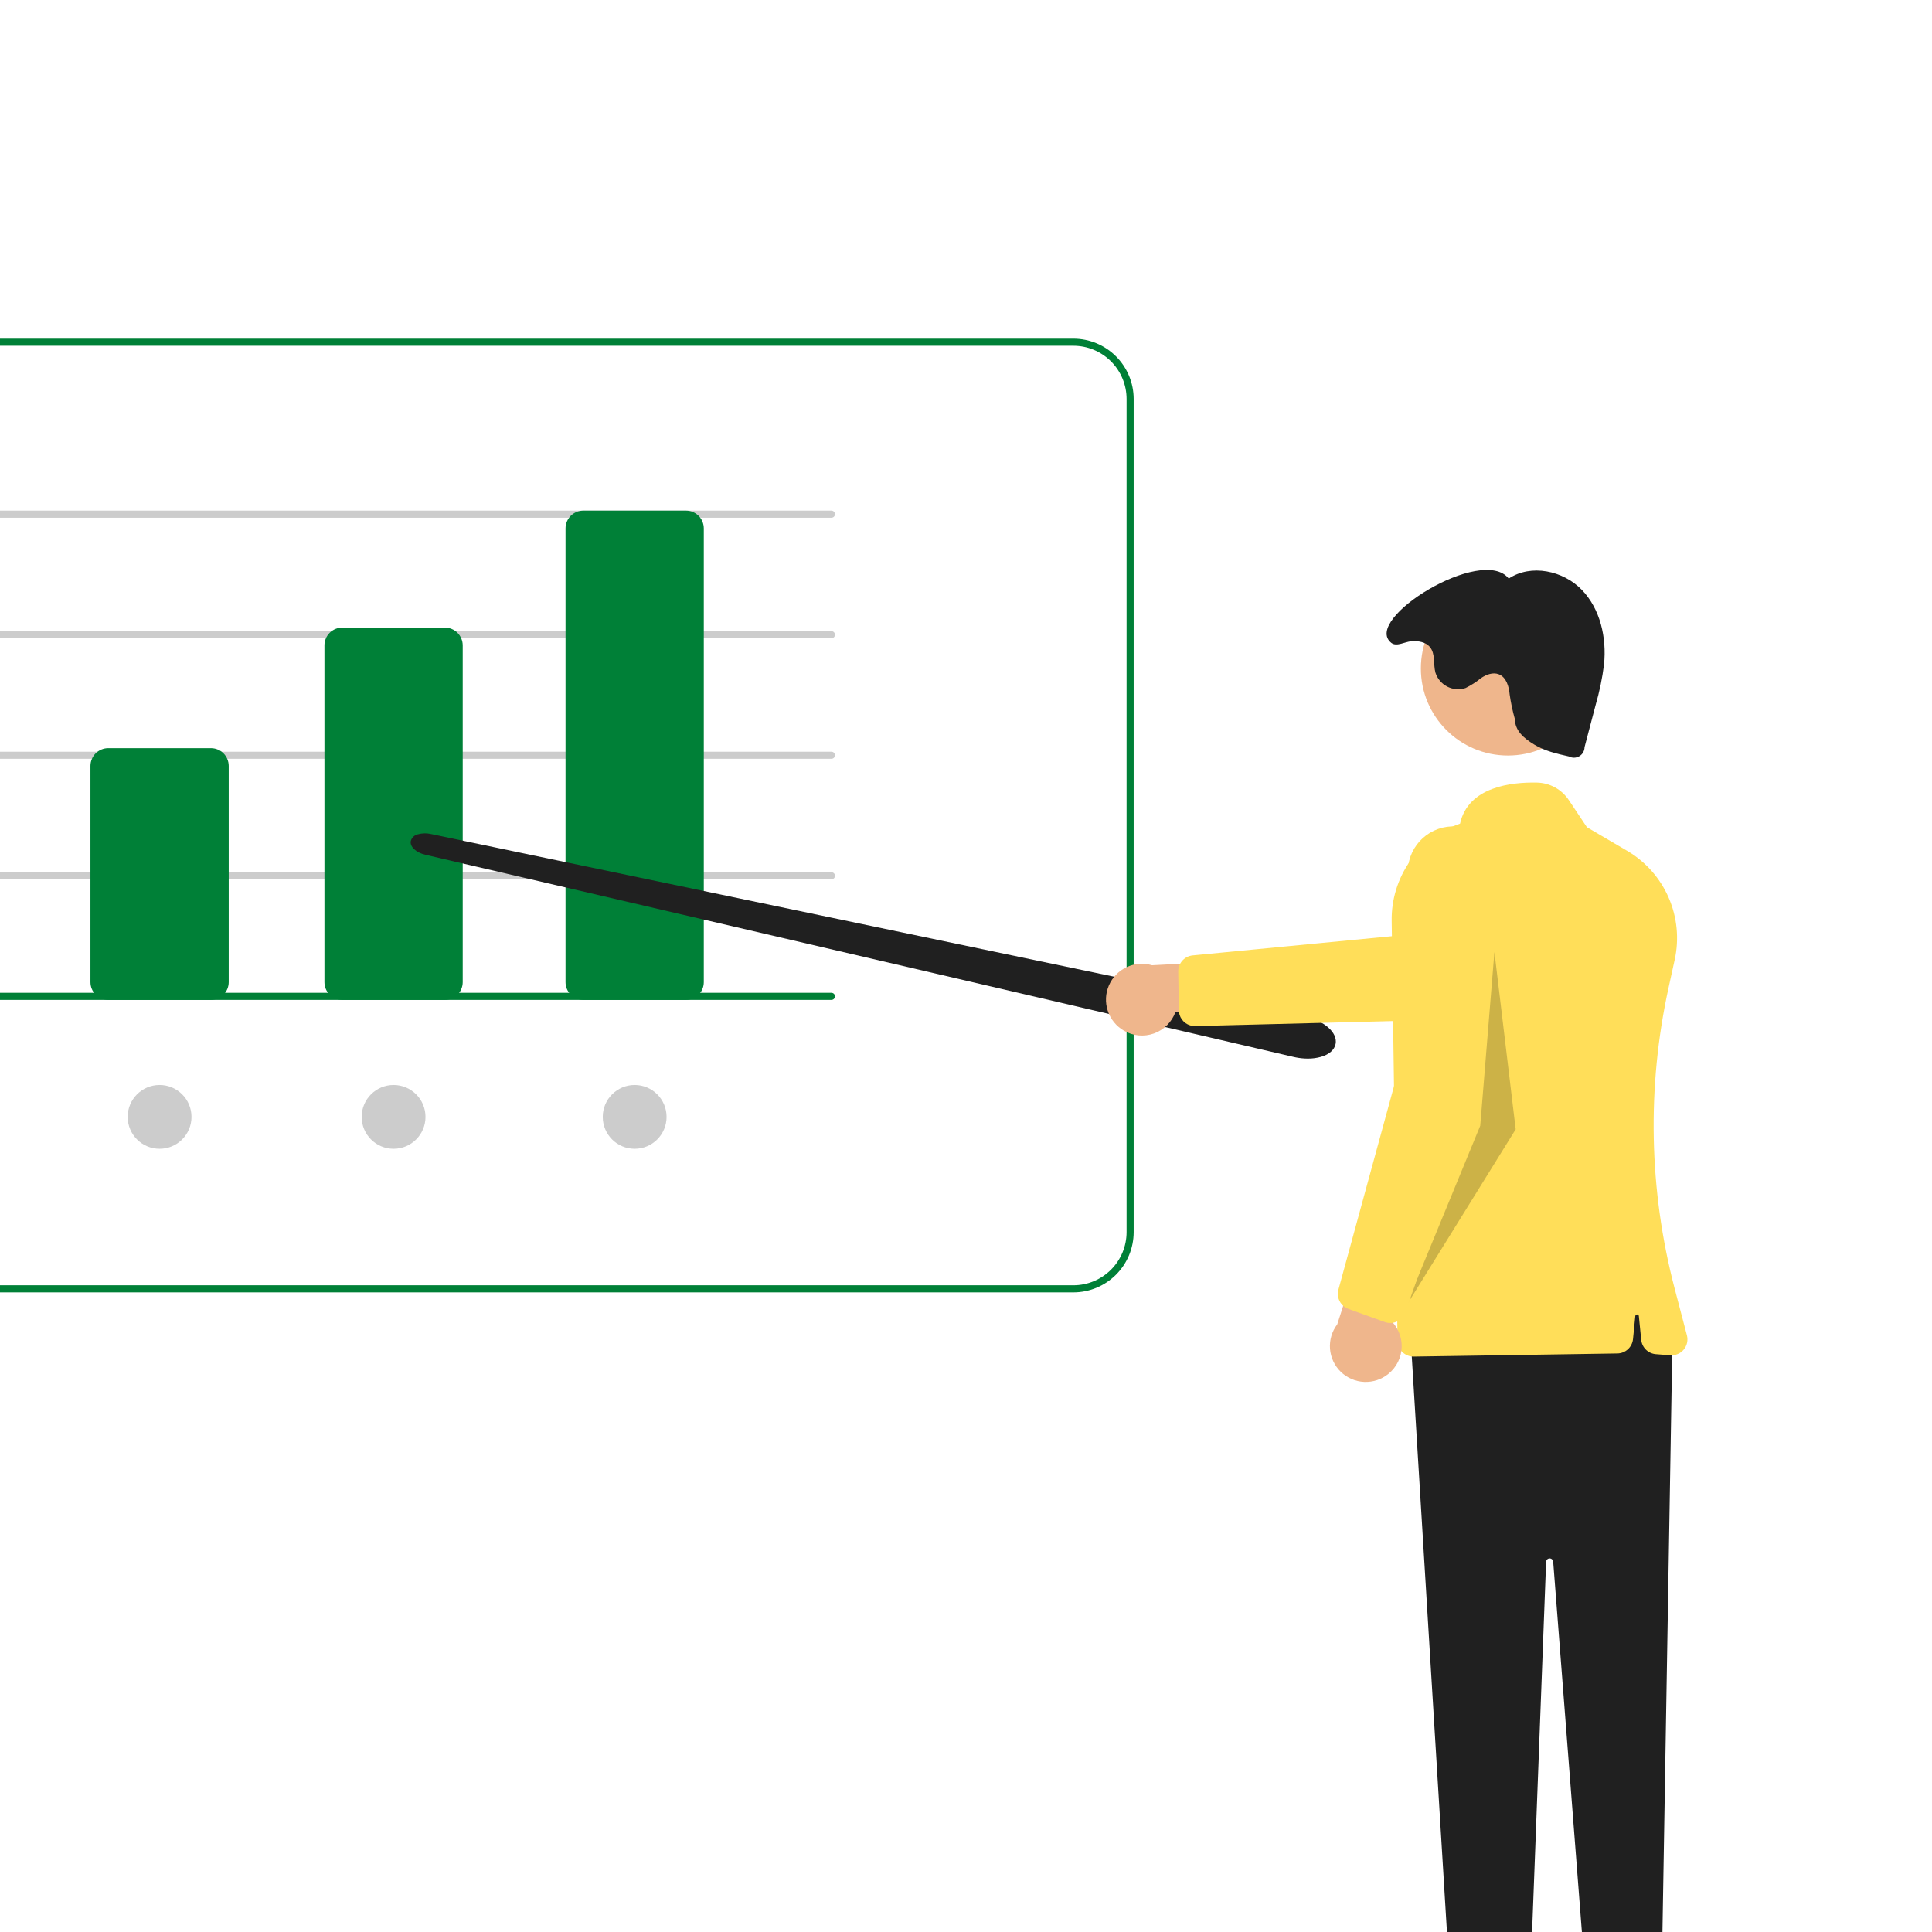
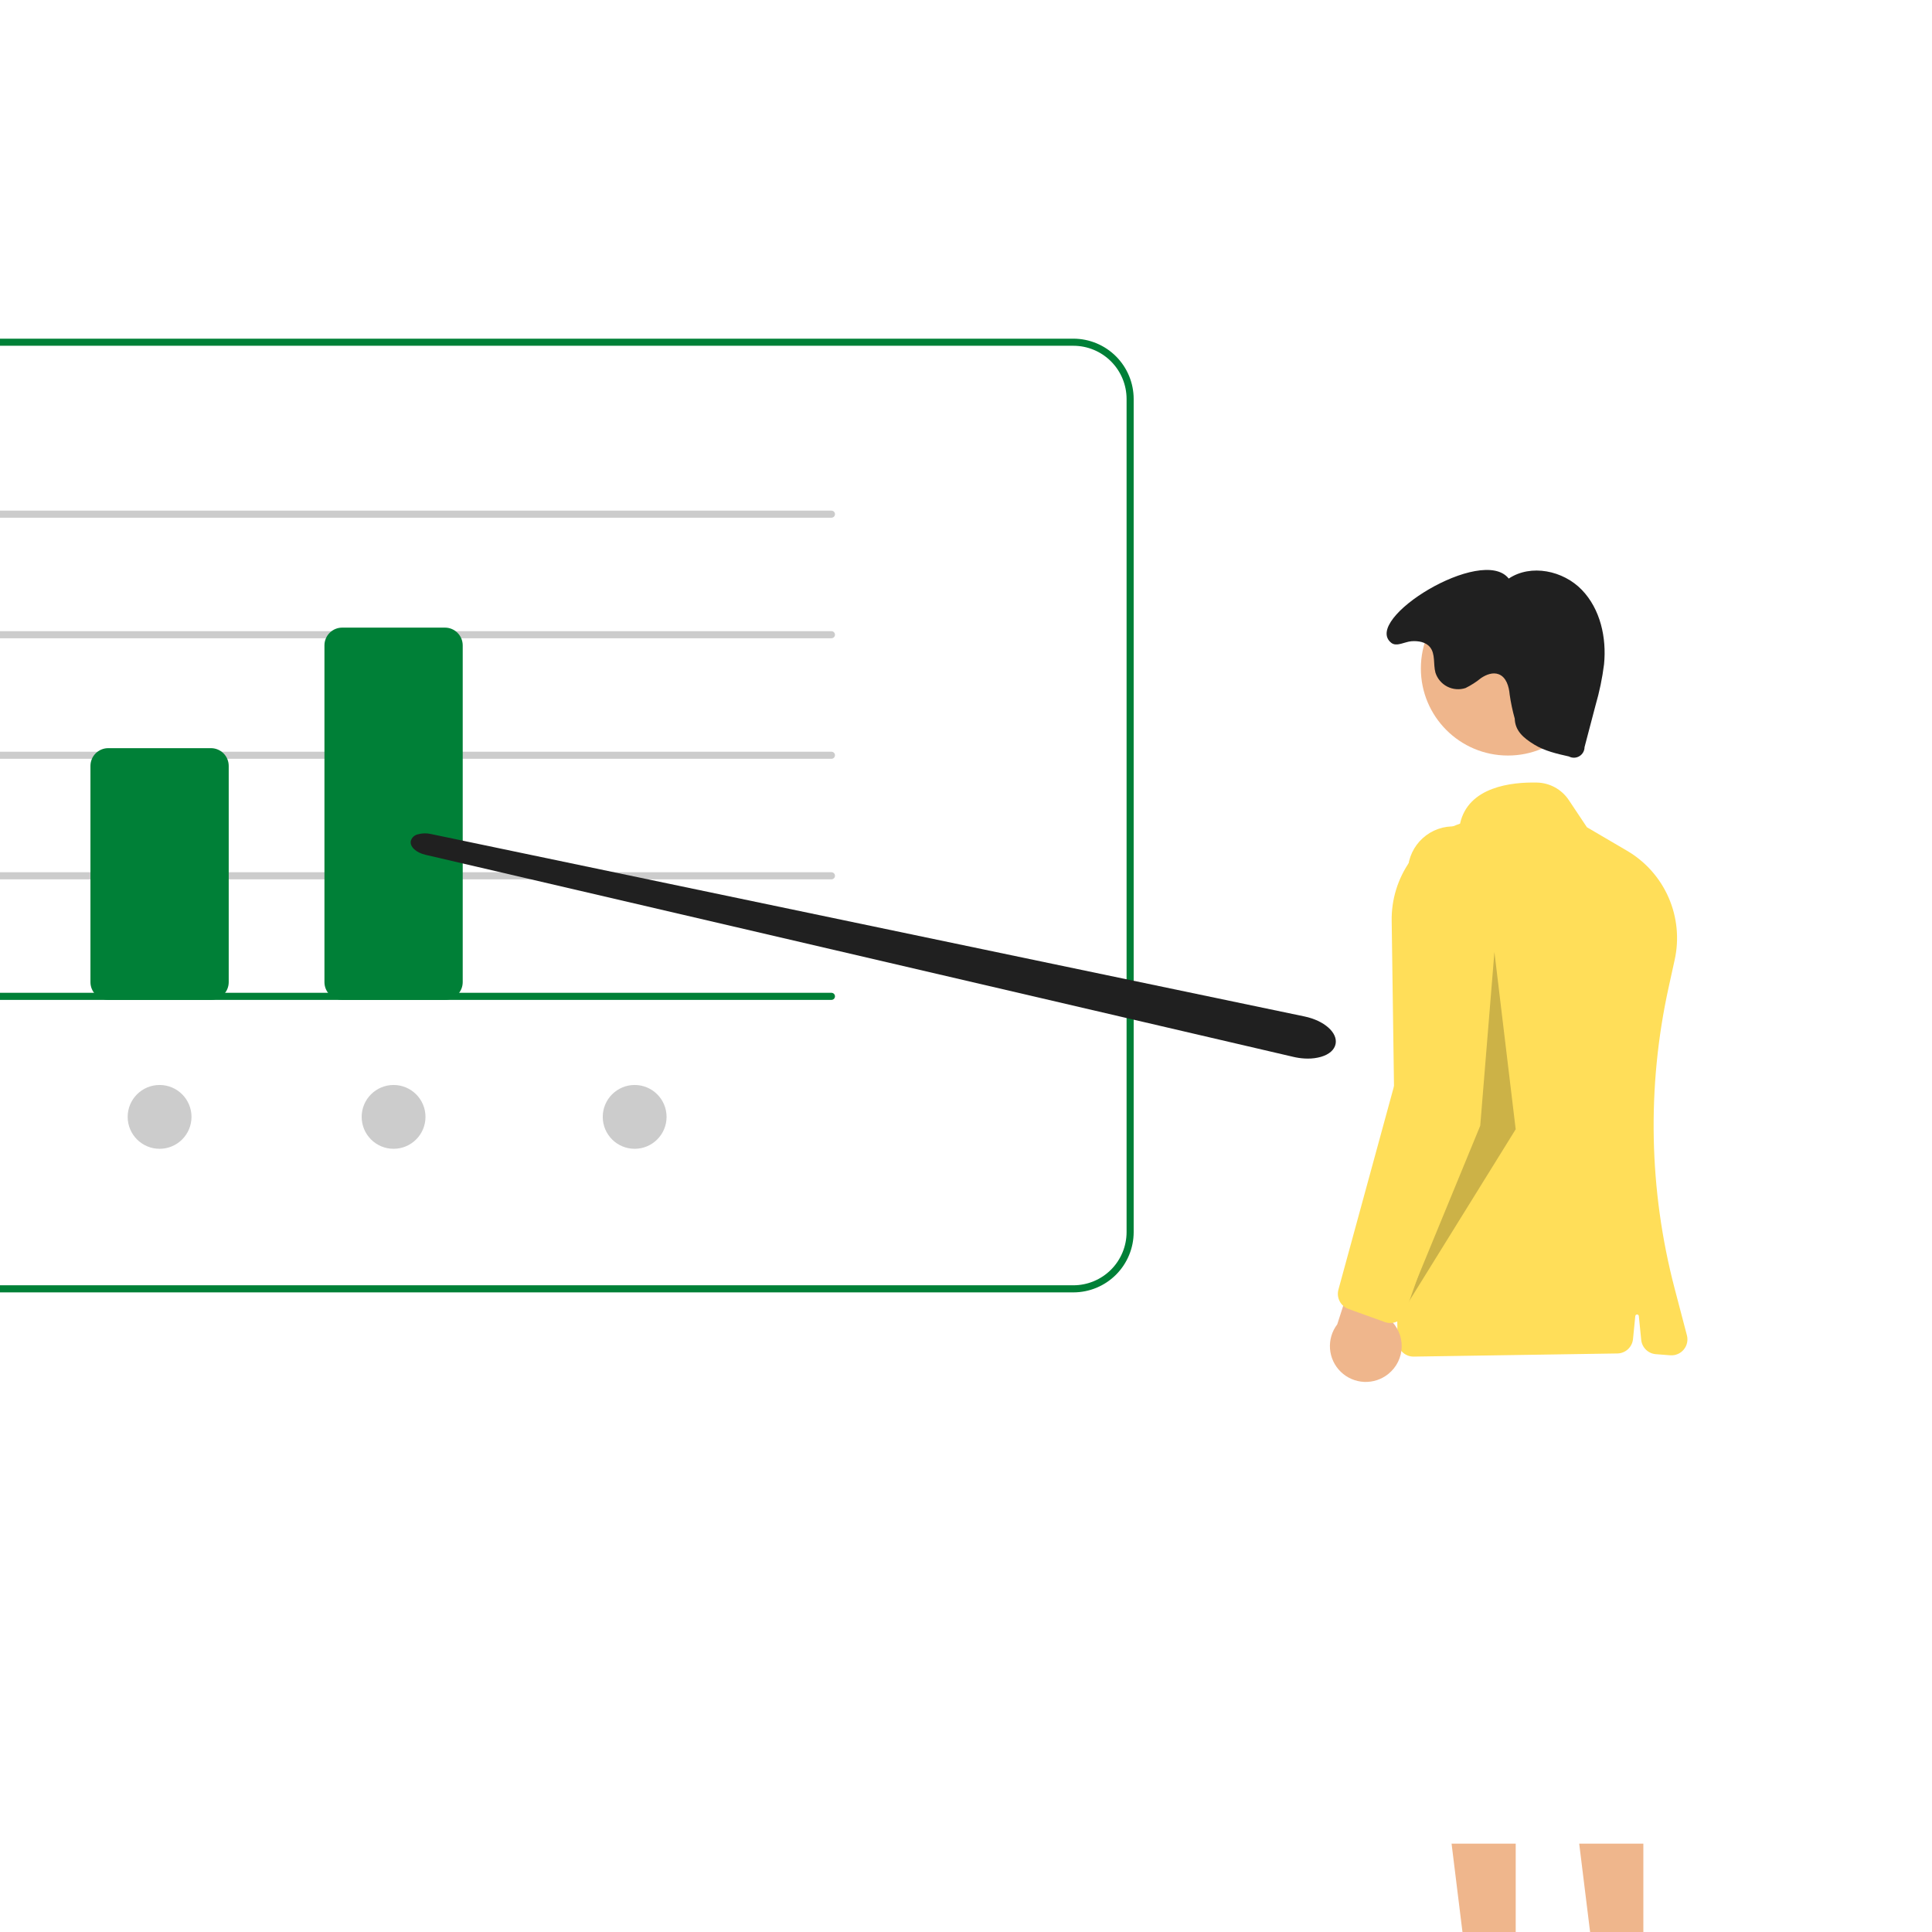
<svg xmlns="http://www.w3.org/2000/svg" width="502" height="502" viewBox="0 0 502 502" fill="none">
  <rect x="0" y="0" width="502" height="502" fill="#333333" stroke="none" />
  <g clip-path="url(#clip0_225_254)">
    <rect width="502" height="502" fill="white" />
    <path d="M278.907 335.805H-168.339C-172.491 335.8 -176.472 334.149 -179.408 331.213C-182.344 328.277 -183.995 324.296 -184 320.144V103.661C-183.995 99.508 -182.344 95.528 -179.408 92.592C-176.472 89.656 -172.491 88.005 -168.339 88H278.907C283.059 88.005 287.039 89.656 289.975 92.592C292.911 95.528 294.563 99.508 294.567 103.661V320.144C294.563 324.296 292.911 328.277 289.975 331.213C287.039 334.149 283.059 335.8 278.907 335.805ZM-168.339 89.842C-172.003 89.847 -175.515 91.304 -178.106 93.894C-180.696 96.485 -182.153 99.997 -182.158 103.661V320.144C-182.153 323.808 -180.696 327.32 -178.106 329.911C-175.515 332.501 -172.003 333.958 -168.339 333.962H278.907C282.57 333.958 286.083 332.501 288.673 329.911C291.264 327.32 292.721 323.808 292.725 320.144V103.661C292.721 99.997 291.264 96.485 288.673 93.894C286.083 91.304 282.57 89.847 278.907 89.842H-168.339Z" fill="#008037" />
    <path d="M41.466 298.496C46.045 298.496 49.757 294.784 49.757 290.205C49.757 285.626 46.045 281.915 41.466 281.915C36.887 281.915 33.175 285.626 33.175 290.205C33.175 294.784 36.887 298.496 41.466 298.496Z" fill="#CCCCCC" />
    <path d="M164.907 298.496C169.486 298.496 173.198 294.784 173.198 290.205C173.198 285.626 169.486 281.915 164.907 281.915C160.328 281.915 156.616 285.626 156.616 290.205C156.616 294.784 160.328 298.496 164.907 298.496Z" fill="#CCCCCC" />
    <path d="M102.265 298.496C106.844 298.496 110.556 294.784 110.556 290.205C110.556 285.626 106.844 281.915 102.265 281.915C97.687 281.915 93.975 285.626 93.975 290.205C93.975 294.784 97.687 298.496 102.265 298.496Z" fill="#CCCCCC" />
    <path d="M216.034 134.521H-56.643C-56.888 134.521 -57.122 134.424 -57.295 134.251C-57.467 134.079 -57.565 133.844 -57.565 133.6C-57.565 133.356 -57.467 133.121 -57.295 132.949C-57.122 132.776 -56.888 132.679 -56.643 132.679H216.034C216.278 132.679 216.513 132.776 216.686 132.949C216.858 133.121 216.955 133.356 216.955 133.6C216.955 133.844 216.858 134.079 216.686 134.251C216.513 134.424 216.278 134.521 216.034 134.521Z" fill="#CCCCCC" />
    <path d="M216.034 165.842H-56.643C-56.888 165.842 -57.122 165.745 -57.295 165.572C-57.467 165.399 -57.565 165.165 -57.565 164.921C-57.565 164.676 -57.467 164.442 -57.295 164.269C-57.122 164.097 -56.888 164 -56.643 164H216.034C216.278 164 216.513 164.097 216.686 164.269C216.858 164.442 216.955 164.676 216.955 164.921C216.955 165.165 216.858 165.399 216.686 165.572C216.513 165.745 216.278 165.842 216.034 165.842Z" fill="#CCCCCC" />
    <path d="M216.034 197.163H-56.643C-56.888 197.163 -57.122 197.066 -57.295 196.893C-57.467 196.72 -57.565 196.486 -57.565 196.242C-57.565 195.997 -57.467 195.763 -57.295 195.59C-57.122 195.417 -56.888 195.32 -56.643 195.32H216.034C216.278 195.32 216.513 195.417 216.686 195.59C216.858 195.763 216.955 195.997 216.955 196.242C216.955 196.486 216.858 196.72 216.686 196.893C216.513 197.066 216.278 197.163 216.034 197.163Z" fill="#CCCCCC" />
    <path d="M216.034 228.484H-56.643C-56.888 228.484 -57.122 228.387 -57.295 228.214C-57.467 228.041 -57.565 227.807 -57.565 227.563C-57.565 227.318 -57.467 227.084 -57.295 226.911C-57.122 226.739 -56.888 226.642 -56.643 226.642H216.034C216.278 226.642 216.513 226.739 216.686 226.911C216.858 227.084 216.955 227.318 216.955 227.563C216.955 227.807 216.858 228.041 216.686 228.214C216.513 228.387 216.278 228.484 216.034 228.484Z" fill="#CCCCCC" />
    <path d="M54.823 259.805H28.108C26.887 259.804 25.716 259.318 24.853 258.455C23.989 257.591 23.503 256.42 23.502 255.199V199.005C23.503 197.784 23.989 196.614 24.853 195.75C25.716 194.887 26.887 194.401 28.108 194.399H54.823C56.044 194.401 57.215 194.887 58.078 195.75C58.942 196.614 59.428 197.784 59.429 199.005V255.199C59.428 256.42 58.942 257.591 58.078 258.455C57.215 259.318 56.044 259.804 54.823 259.805Z" fill="#008037" />
    <path d="M115.623 259.805H88.908C87.687 259.804 86.516 259.318 85.652 258.454C84.789 257.591 84.303 256.42 84.302 255.199V167.684C84.303 166.463 84.789 165.292 85.652 164.429C86.516 163.565 87.687 163.08 88.908 163.078H115.623C116.844 163.08 118.015 163.565 118.878 164.429C119.742 165.292 120.227 166.463 120.229 167.684V255.199C120.227 256.42 119.742 257.591 118.878 258.454C118.015 259.318 116.844 259.804 115.623 259.805Z" fill="#008037" />
-     <path d="M178.265 259.805H151.55C150.329 259.804 149.158 259.318 148.295 258.455C147.432 257.591 146.946 256.42 146.944 255.199V137.285C146.946 136.064 147.432 134.893 148.295 134.029C149.158 133.166 150.329 132.68 151.55 132.679H178.265C179.487 132.68 180.657 133.166 181.521 134.029C182.384 134.893 182.87 136.064 182.871 137.285V255.199C182.87 256.42 182.384 257.591 181.521 258.455C180.657 259.318 179.487 259.804 178.265 259.805Z" fill="#008037" />
    <path d="M550.368 411.011C535.48 423.138 521.822 436.7 509.591 451.502C490.451 474.588 474.961 500.472 463.664 528.252C462.837 530.278 466.128 531.16 466.946 529.156C485.43 484.009 514.939 444.216 552.774 413.418C554.473 412.034 552.053 409.639 550.368 411.011Z" fill="white" />
    <path d="M339.808 275.059C338.761 275.056 337.716 274.951 336.689 274.746C336.502 274.709 336.314 274.668 336.126 274.625L110.525 222.098C108.075 221.527 106.447 219.986 106.739 218.512C106.862 218.078 107.102 217.686 107.434 217.38C107.765 217.074 108.175 216.866 108.617 216.778C109.706 216.478 110.853 216.452 111.954 216.704L338.956 264.111C344.067 265.178 347.615 268.315 347.034 271.251C346.729 272.788 345.376 273.98 343.222 274.607C342.111 274.917 340.962 275.069 339.808 275.059Z" fill="#202020" />
-     <path d="M292.017 267.791C293.184 268.477 294.488 268.899 295.836 269.027C297.185 269.155 298.544 268.985 299.82 268.531C301.096 268.076 302.256 267.347 303.22 266.396C304.184 265.444 304.927 264.293 305.397 263.023L338.309 263.709L329.192 249.235L299.336 250.803C297.15 250.154 294.802 250.329 292.737 251.295C290.672 252.262 289.033 253.952 288.131 256.046C287.229 258.14 287.126 260.492 287.842 262.657C288.558 264.821 290.044 266.648 292.017 267.791Z" fill="#EFB68C" />
-     <path d="M306.314 262.533L306.142 252.445C306.13 251.404 306.507 250.396 307.201 249.619C307.894 248.842 308.853 248.353 309.889 248.248L369.032 242.541L418.308 226.385C419.795 225.897 421.364 225.71 422.924 225.834C424.485 225.958 426.005 226.392 427.396 227.109C428.787 227.826 430.022 228.812 431.029 230.01C432.036 231.209 432.794 232.595 433.26 234.09C433.726 235.584 433.89 237.156 433.744 238.714C433.597 240.272 433.141 241.786 432.404 243.167C431.667 244.547 430.663 245.768 429.45 246.757C428.237 247.746 426.84 248.485 425.339 248.929L370.797 265.077L310.563 266.607C309.652 266.629 308.76 266.352 308.023 265.817C307.285 265.282 306.745 264.52 306.483 263.647C306.376 263.285 306.319 262.91 306.314 262.533Z" fill="#FFDE59" />
    <path d="M393.834 522.609L382.54 522.608L377.168 479.046L393.836 479.047L393.834 522.609Z" fill="#EFB68C" />
    <path d="M426.998 522.609L415.704 522.608L410.331 479.046L426.999 479.047L426.998 522.609Z" fill="#EFB68C" />
-     <path d="M434.578 346.559L431.881 506.568C431.873 507.074 431.76 507.574 431.549 508.035C431.339 508.496 431.036 508.909 430.659 509.247C430.282 509.586 429.839 509.843 429.358 510.003C428.877 510.162 428.368 510.221 427.863 510.175L414.647 508.974C413.781 508.895 412.97 508.512 412.358 507.892C411.747 507.273 411.375 506.457 411.307 505.589L403.57 405.78C403.552 405.546 403.445 405.327 403.271 405.169C403.097 405.011 402.869 404.926 402.634 404.931C402.398 404.935 402.174 405.03 402.006 405.194C401.839 405.359 401.74 405.582 401.731 405.817L397.864 507.91C397.828 508.863 397.424 509.764 396.738 510.425C396.051 511.086 395.135 511.456 394.182 511.456H380.008C379.07 511.456 378.167 511.098 377.484 510.455C376.8 509.812 376.388 508.932 376.331 507.996L366.409 345.638L425.366 330.899L434.578 346.559Z" fill="#202020" />
    <path d="M391.815 196.313C404.311 196.313 414.441 186.183 414.441 173.687C414.441 161.191 404.311 151.062 391.815 151.062C379.319 151.062 369.189 161.191 369.189 173.687C369.189 186.183 379.319 196.313 391.815 196.313Z" fill="#EFB68C" />
    <path d="M364.39 351.319C363.998 350.941 363.685 350.488 363.469 349.987C363.254 349.487 363.139 348.949 363.133 348.404L361.607 239.294C361.515 233.743 363.185 228.307 366.376 223.765C369.568 219.223 374.117 215.809 379.37 214.014C381.49 204.397 392.771 203.193 399.348 203.337C400.99 203.372 402.599 203.803 404.038 204.592C405.478 205.382 406.706 206.507 407.618 207.872L412.333 214.944L422.725 221.035C427.534 223.842 431.327 228.104 433.557 233.206C435.787 238.308 436.339 243.987 435.133 249.423L433.534 256.7C427.9 282.457 428.436 309.18 435.098 334.69L438.317 346.964C438.485 347.603 438.497 348.274 438.353 348.919C438.209 349.564 437.913 350.165 437.49 350.672C437.066 351.18 436.528 351.578 435.919 351.835C435.31 352.092 434.648 352.199 433.989 352.149L430.25 351.861C429.28 351.787 428.366 351.374 427.67 350.694C426.974 350.013 426.539 349.11 426.443 348.141L425.825 341.953C425.813 341.84 425.76 341.734 425.675 341.658C425.591 341.581 425.481 341.539 425.366 341.539C425.252 341.539 425.142 341.581 425.057 341.658C424.973 341.734 424.919 341.84 424.908 341.953L424.309 347.944C424.208 348.956 423.738 349.895 422.989 350.584C422.241 351.272 421.265 351.661 420.248 351.676L367.342 352.491C367.32 352.491 367.298 352.491 367.276 352.491C366.198 352.494 365.162 352.073 364.39 351.319Z" fill="#FFDE59" />
    <path d="M393.584 186.729C393.677 189.928 395.897 191.778 398.623 193.453C401.35 195.129 404.536 195.855 407.659 196.556C408.078 196.778 408.548 196.889 409.022 196.878C409.497 196.866 409.96 196.732 410.368 196.489C410.776 196.246 411.115 195.902 411.351 195.49C411.587 195.078 411.713 194.613 411.717 194.138L414.58 183.246C415.593 179.767 416.33 176.213 416.785 172.618C417.474 165.701 415.835 158.259 411.007 153.258C406.178 148.256 397.805 146.48 392.019 150.333C385.153 141.564 353.767 160.939 361.51 167.037C362.887 168.122 364.992 166.75 366.741 166.616C368.489 166.483 370.448 166.791 371.558 168.148C373.009 169.92 372.377 172.561 372.975 174.772C373.223 175.55 373.621 176.271 374.149 176.895C374.676 177.518 375.322 178.03 376.049 178.403C376.775 178.775 377.568 179 378.382 179.064C379.196 179.129 380.014 179.031 380.791 178.778C382.236 178.065 383.596 177.191 384.844 176.172C386.185 175.279 387.879 174.619 389.389 175.182C391.378 175.925 392.085 178.361 392.265 180.477C392.568 182.587 393.009 184.676 393.584 186.729Z" fill="#202020" />
    <path opacity="0.2" d="M388.301 247.368L384.616 292.507L365.271 339.489L393.828 293.429L388.301 247.368Z" fill="black" />
    <path d="M360.747 356.985C361.803 356.137 362.66 355.068 363.258 353.853C363.856 352.638 364.181 351.307 364.209 349.953C364.237 348.599 363.967 347.255 363.42 346.017C362.872 344.778 362.06 343.675 361.039 342.784L373.364 312.259L356.596 315.645L347.463 344.113C346.08 345.926 345.411 348.183 345.581 350.457C345.752 352.73 346.75 354.863 348.388 356.449C350.025 358.036 352.187 358.967 354.465 359.066C356.743 359.165 358.978 358.424 360.747 356.985Z" fill="#EFB68C" />
    <path d="M359.849 343.522L350.357 340.101C349.38 339.744 348.571 339.033 348.091 338.109C347.611 337.185 347.495 336.115 347.764 335.109L363.422 277.792L365.809 225.99C365.881 224.427 366.263 222.893 366.933 221.478C367.603 220.064 368.548 218.796 369.712 217.75C370.876 216.704 372.237 215.899 373.715 215.384C375.192 214.868 376.758 214.651 378.32 214.746C379.883 214.84 381.411 215.245 382.815 215.935C384.22 216.626 385.473 217.589 386.503 218.768C387.532 219.947 388.316 221.319 388.811 222.805C389.305 224.29 389.499 225.858 389.381 227.419L385.118 284.141L365.166 340.996C364.864 341.855 364.287 342.591 363.526 343.09C362.764 343.59 361.859 343.825 360.951 343.759C360.575 343.731 360.204 343.651 359.849 343.522Z" fill="#FFDE59" />
    <path d="M216.034 259.805H-56.643C-56.888 259.805 -57.122 259.708 -57.295 259.535C-57.467 259.362 -57.565 259.128 -57.565 258.884C-57.565 258.639 -57.467 258.405 -57.295 258.232C-57.122 258.059 -56.888 257.962 -56.643 257.962H216.034C216.278 257.962 216.513 258.059 216.686 258.232C216.858 258.405 216.955 258.639 216.955 258.884C216.955 259.128 216.858 259.362 216.686 259.535C216.513 259.708 216.278 259.805 216.034 259.805Z" fill="#008037" />
  </g>
  <defs>
    <clipPath id="clip0_225_254">
      <rect width="502" height="502" fill="white" />
    </clipPath>
  </defs>
</svg>